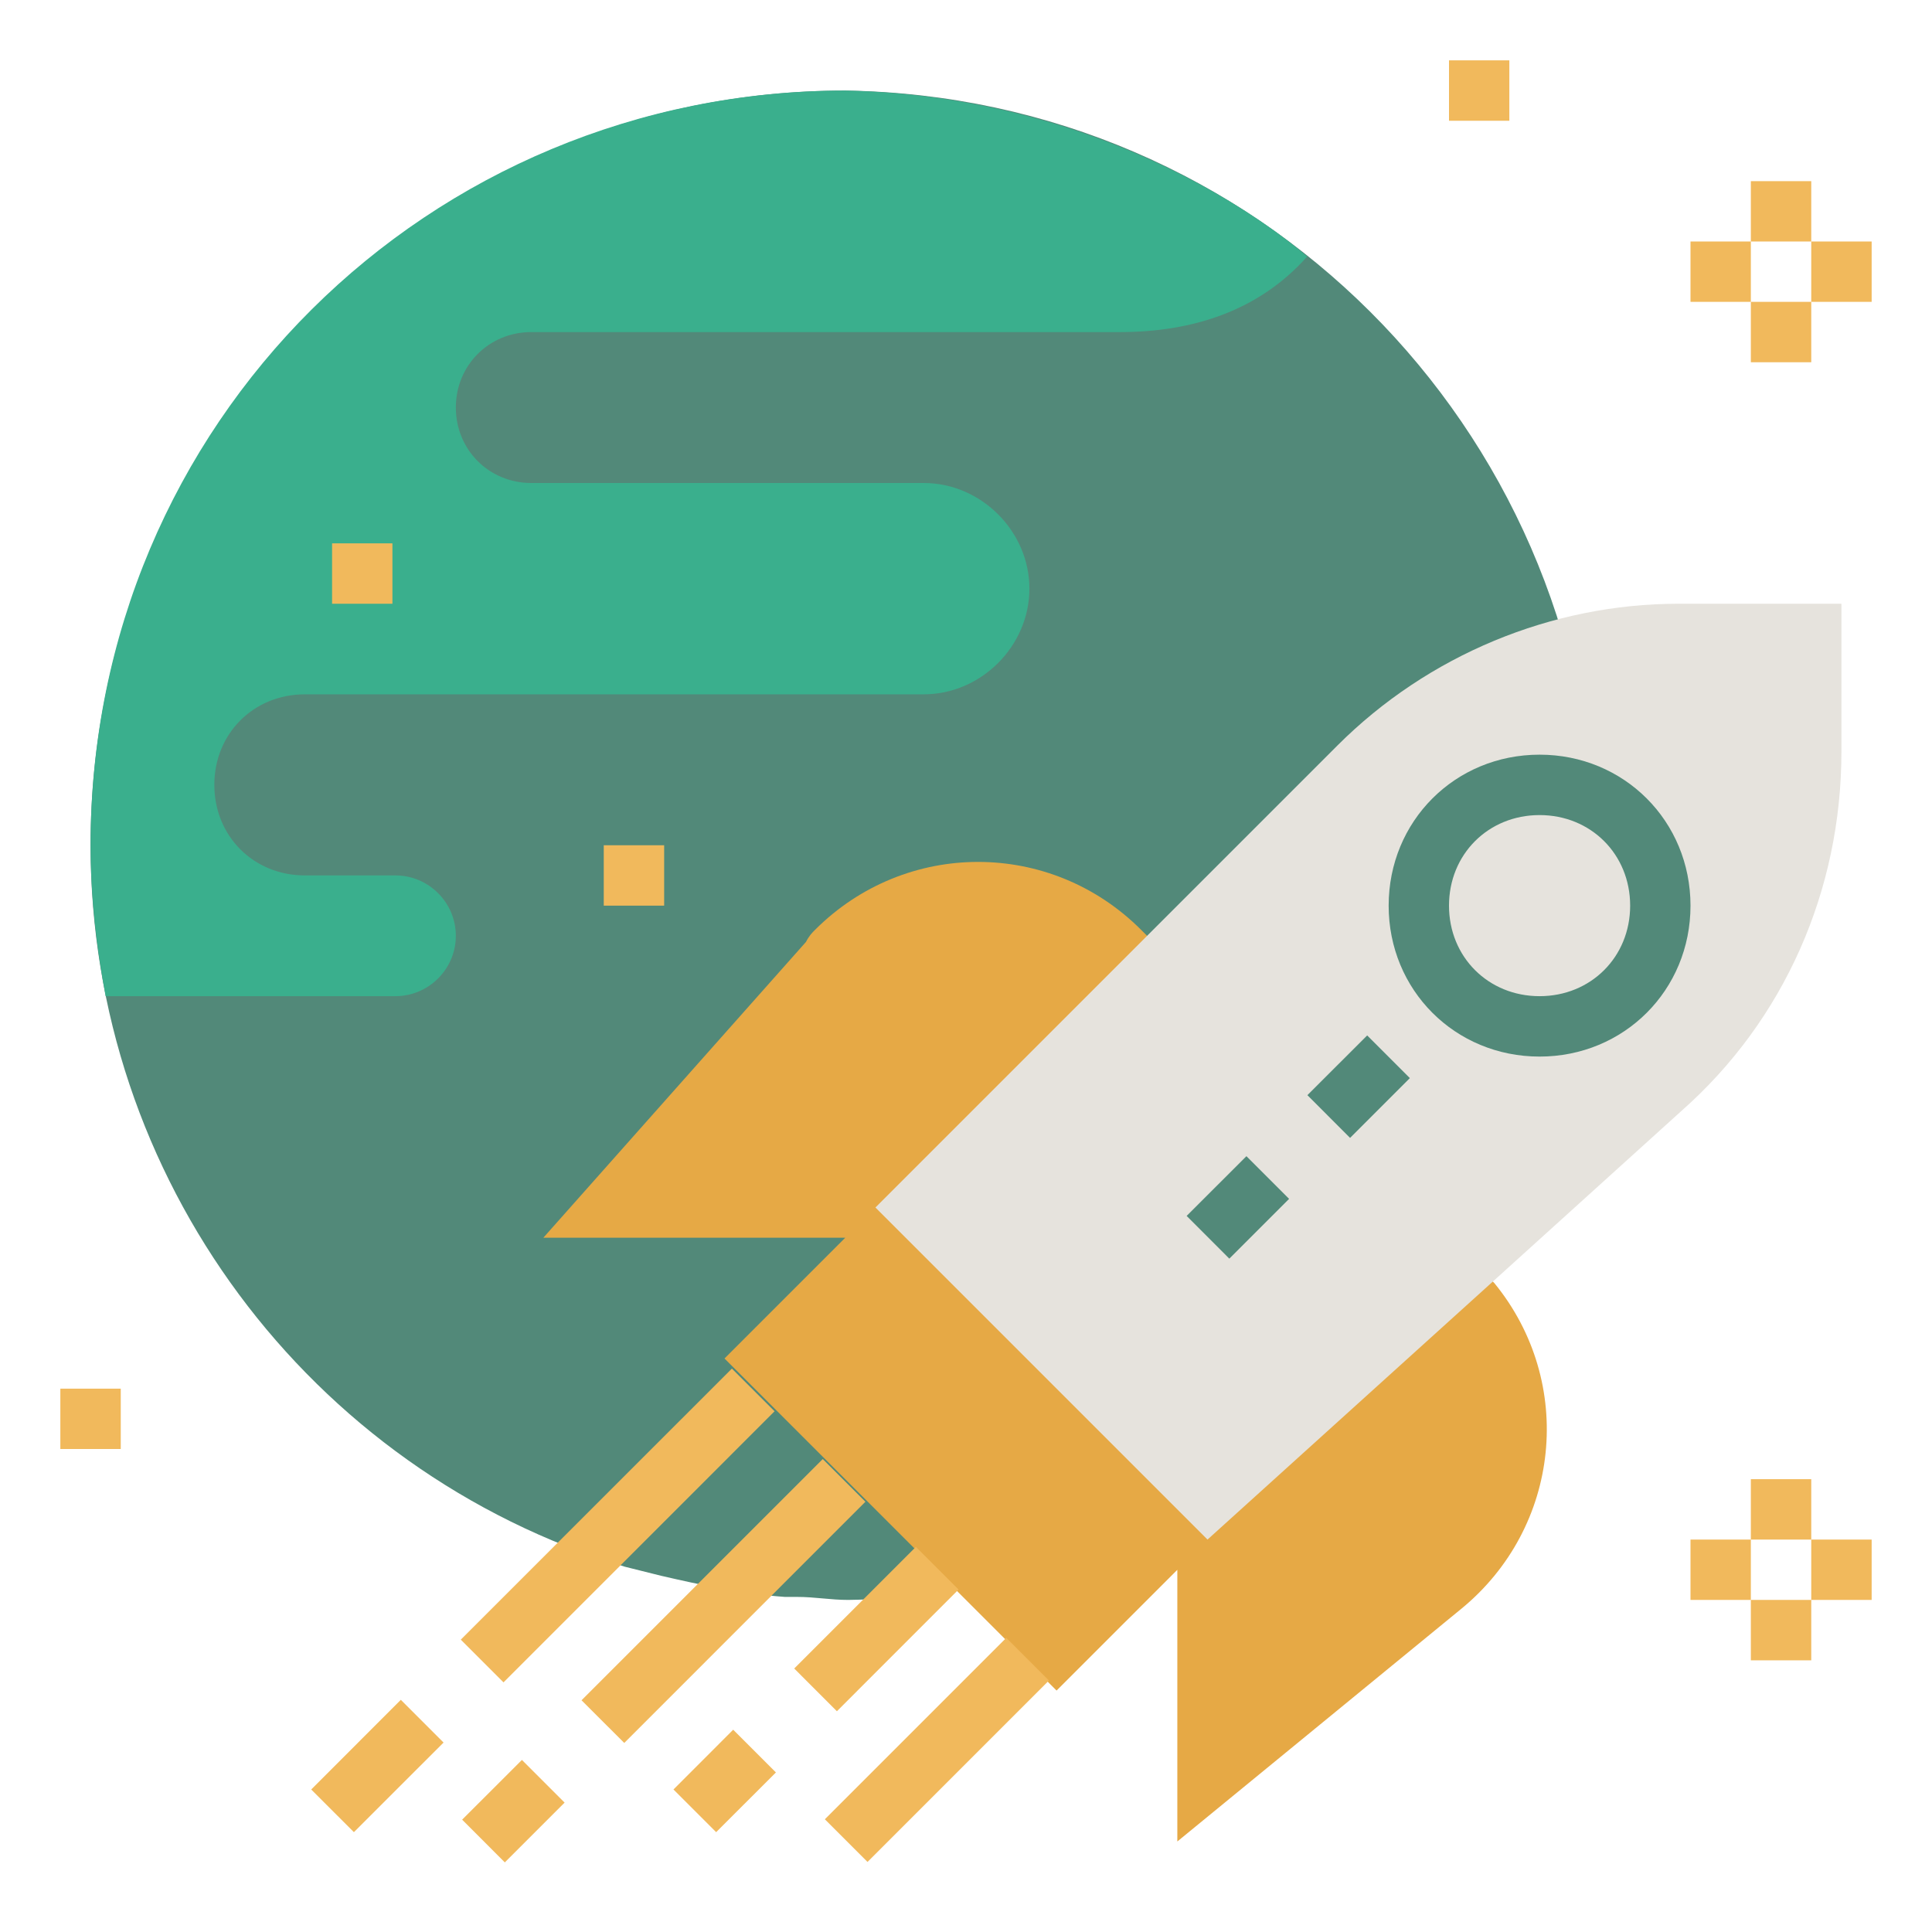
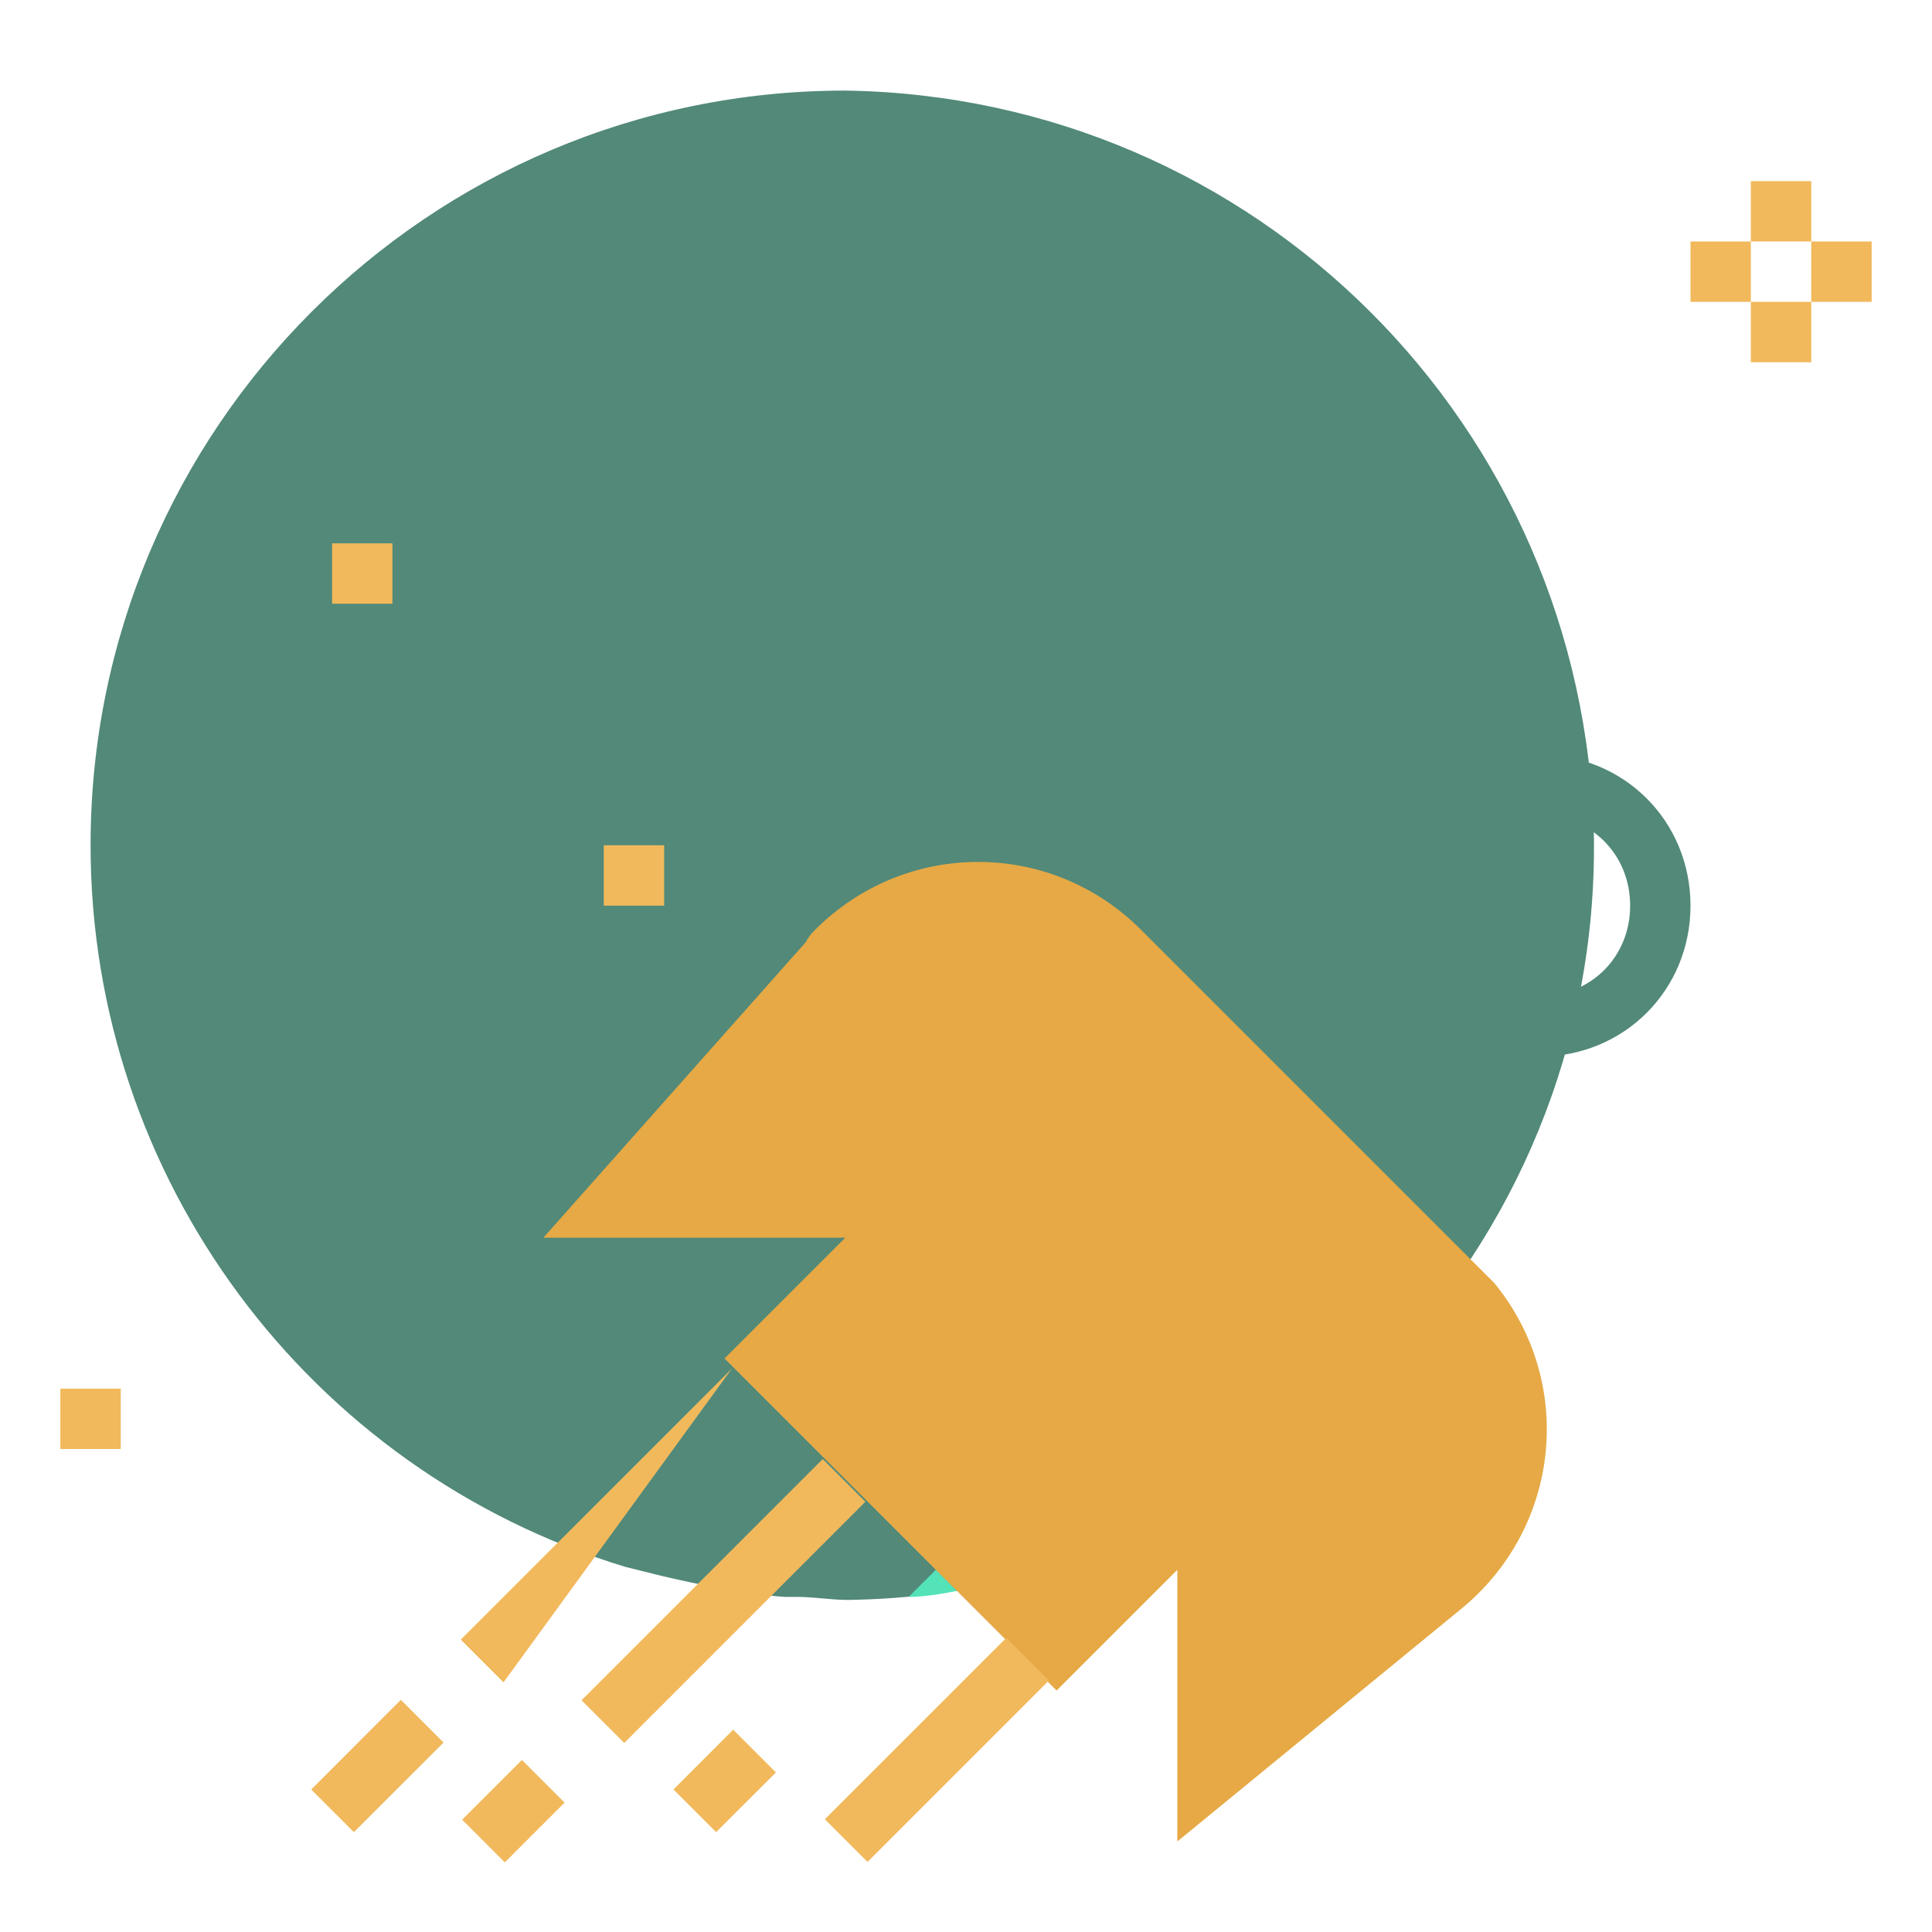
<svg xmlns="http://www.w3.org/2000/svg" width="34" height="34" viewBox="0 0 34 34" fill="none">
  <path d="M14.875 1.594C7.544 1.594 1.594 7.544 1.594 14.875C1.594 20.719 5.419 25.872 10.997 27.572L11.634 27.731C12.325 27.891 13.069 28.05 13.812 28.103H14.025C14.344 28.103 14.609 28.156 14.928 28.156C22.259 28.05 28.156 22.047 28.05 14.716C27.891 7.491 22.1 1.7 14.875 1.594Z" fill="#528979" />
-   <path d="M14.875 1.594C7.544 1.594 1.594 7.438 1.594 14.875C1.594 15.778 1.7 16.681 1.859 17.531H6.959C7.544 17.531 8.022 17.053 8.022 16.469C8.022 15.884 7.544 15.406 6.959 15.406H5.366C4.463 15.406 3.772 14.716 3.772 13.812C3.772 12.909 4.463 12.219 5.366 12.219H16.256C17.266 12.219 18.116 11.369 18.116 10.359C18.116 9.35 17.266 8.5 16.256 8.5H9.35C8.606 8.5 8.022 7.916 8.022 7.172C8.022 6.428 8.606 5.844 9.35 5.844H19.709C20.984 5.844 22.153 5.472 23.003 4.516C23.003 4.516 19.922 1.7 14.875 1.594Z" fill="#3AAF8D" />
  <path d="M15.992 28.103C16.258 28.103 16.577 28.05 16.842 27.997L16.47 27.625L15.992 28.103Z" fill="#54E3B9" />
  <path d="M18.594 29.751L20.719 27.626V32.407L25.712 28.316C27.466 26.882 27.731 24.332 26.297 22.579L26.244 22.526L20.081 16.363C18.488 14.77 15.938 14.77 14.344 16.363C14.291 16.416 14.238 16.47 14.184 16.576L9.562 21.782H14.875L12.75 23.907L18.594 29.751Z" fill="#E6A945" />
-   <path d="M29.591 19.55C31.397 17.956 32.406 15.672 32.406 13.228V10.625H29.538C27.306 10.625 25.128 11.528 23.534 13.122L15.406 21.25L21.25 27.094L26.244 22.578L29.591 19.55Z" fill="#E6E3DD" />
-   <path d="M25.5 1.062H26.562V2.125H25.5V1.062ZM30.812 26.031H31.875V27.094H30.812V26.031ZM29.75 27.094H30.812V28.156H29.75V27.094ZM31.875 27.094H32.938V28.156H31.875V27.094ZM30.812 28.156H31.875V29.219H30.812V28.156Z" fill="#F1B95C" />
  <path d="M27.094 18.594C25.606 18.594 24.438 17.425 24.438 15.938C24.438 14.45 25.606 13.281 27.094 13.281C28.581 13.281 29.75 14.45 29.75 15.938C29.75 17.425 28.581 18.594 27.094 18.594ZM27.094 14.344C26.191 14.344 25.5 15.034 25.5 15.938C25.5 16.841 26.191 17.531 27.094 17.531C27.997 17.531 28.688 16.841 28.688 15.938C28.688 15.034 27.997 14.344 27.094 14.344Z" fill="#528979" />
  <path d="M23.008 19.273L24.06 18.222L24.811 18.973L23.759 20.025L23.008 19.273Z" fill="#528979" />
-   <path d="M20.883 21.398L21.935 20.347L22.686 21.098L21.634 22.15L20.883 21.398Z" fill="#528979" />
-   <path d="M8.109 28.855L12.88 24.085L13.631 24.836L8.861 29.607L8.109 28.855Z" fill="#F1B95C" />
+   <path d="M8.109 28.855L12.88 24.085L8.861 29.607L8.109 28.855Z" fill="#F1B95C" />
  <path d="M5.477 31.492L7.054 29.914L7.806 30.666L6.228 32.243L5.477 31.492Z" fill="#F1B95C" />
  <path d="M10.234 29.922L14.479 25.677L15.23 26.428L10.986 30.673L10.234 29.922Z" fill="#F1B95C" />
  <path d="M8.133 32.023L9.185 30.972L9.936 31.723L8.884 32.775L8.133 32.023Z" fill="#F1B95C" />
-   <path d="M13.977 29.363L16.118 27.222L16.869 27.973L14.728 30.115L13.977 29.363Z" fill="#F1B95C" />
  <path d="M14.516 32.016L17.709 28.823L18.46 29.574L15.267 32.767L14.516 32.016Z" fill="#F1B95C" />
  <path d="M11.852 31.492L12.903 30.44L13.655 31.192L12.603 32.243L11.852 31.492Z" fill="#F1B95C" />
  <path d="M30.812 3.188H31.875V4.25H30.812V3.188ZM29.75 4.25H30.812V5.312H29.75V4.25ZM31.875 4.25H32.938V5.312H31.875V4.25ZM30.812 5.312H31.875V6.375H30.812V5.312ZM1.062 24.438H2.125V25.5H1.062V24.438ZM5.844 9.562H6.906V10.625H5.844V9.562ZM10.625 14.875H11.688V15.938H10.625V14.875Z" fill="#F1B95C" />
</svg>